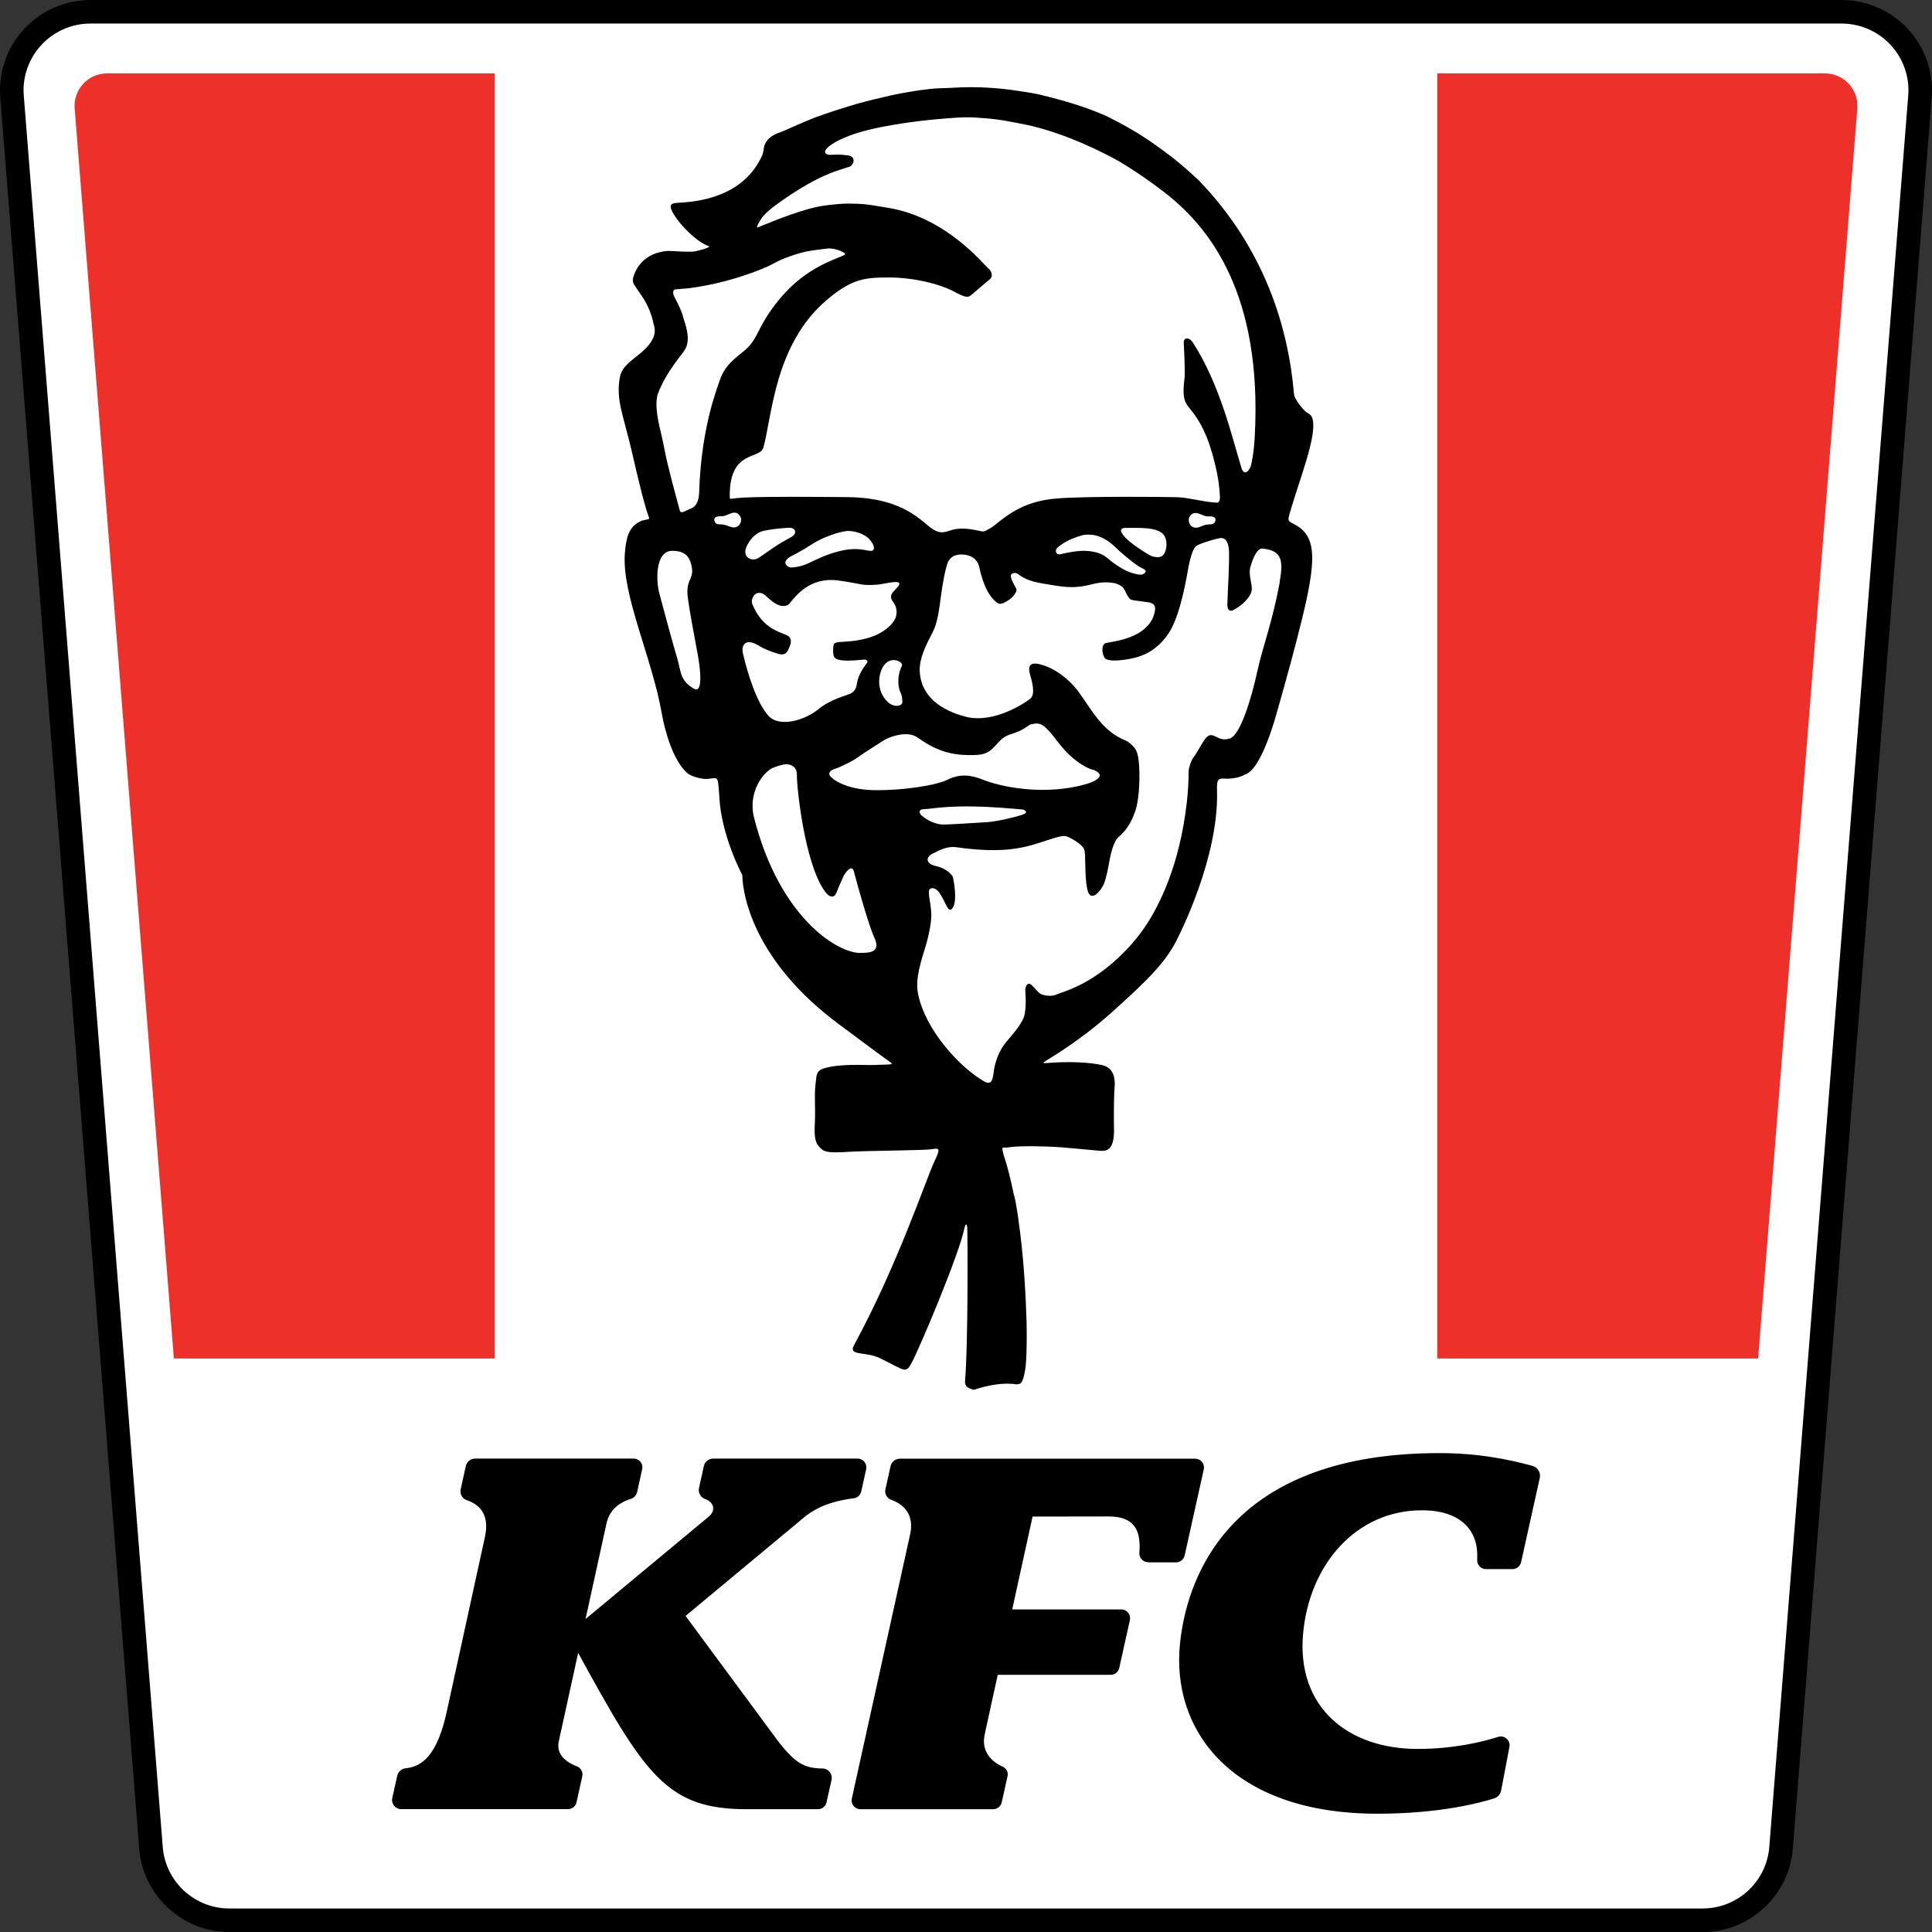
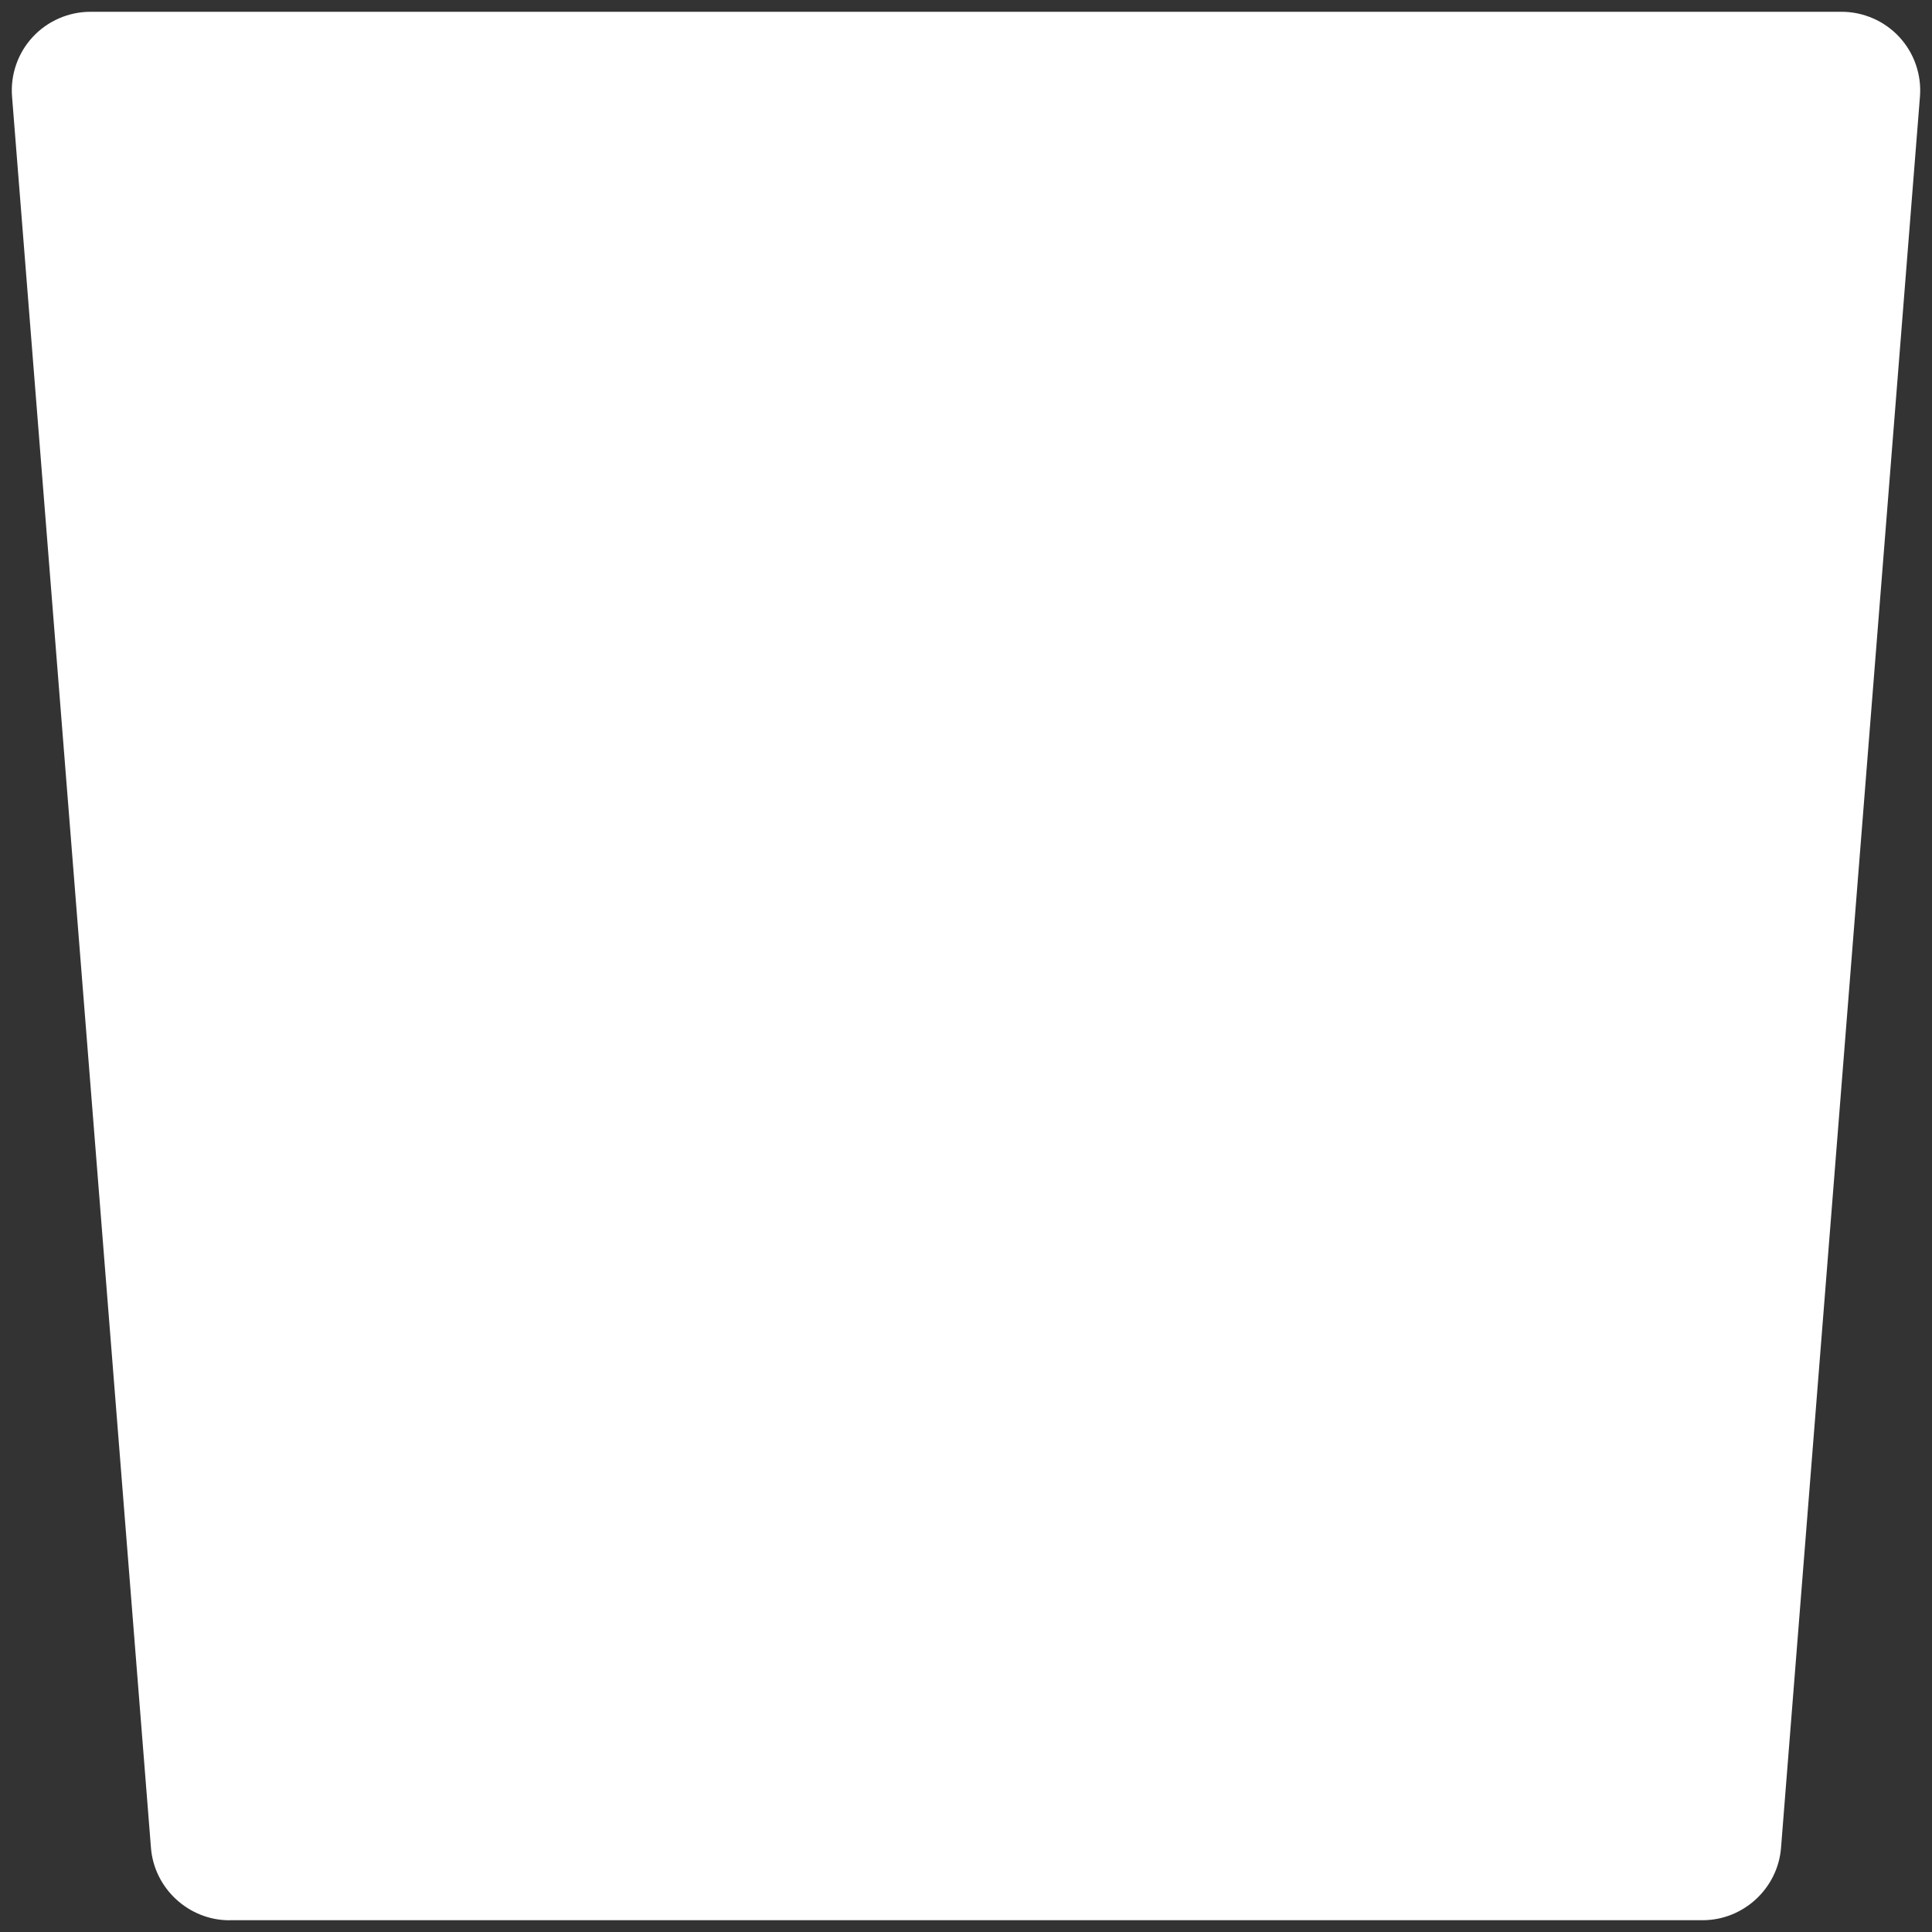
<svg xmlns="http://www.w3.org/2000/svg" xmlns:xlink="http://www.w3.org/1999/xlink" version="1.1" id="Layer_1" x="0px" y="0px" viewBox="0 0 368.93 368.94" style="enable-background:new 0 0 368.93 368.94;" xml:space="preserve">
  <rect x="0" y="0" width="368.93" height="368.94" fill="#333333" stroke="none" />
  <style type="text/css">
	.st0{clip-path:url(#SVGID_2_);fill:#FFFFFF;}
	.st1{clip-path:url(#SVGID_2_);}
	.st2{clip-path:url(#SVGID_4_);fill:#EE302A;}
	.st3{clip-path:url(#SVGID_6_);}
</style>
  <g>
    <defs>
      <rect id="SVGID_1_" width="368.93" height="368.94" />
    </defs>
    <clipPath id="SVGID_2_">
      <use xlink:href="#SVGID_1_" style="overflow:visible;" />
    </clipPath>
    <path class="st0" d="M43.81,366.69c-7.78,0-14.36-6.07-14.98-13.81L2.3,18.43c-0.33-4.15,1.1-8.29,3.93-11.35   c2.84-3.07,6.86-4.83,11.05-4.83h334.38c4.18,0,8.21,1.76,11.04,4.83c2.83,3.06,4.26,7.2,3.93,11.35L340.1,352.87   c-0.62,7.75-7.19,13.81-14.98,13.81H43.81z" />
-     <path class="st1" d="M351.66,0H17.27c-4.81,0-9.44,2.03-12.7,5.56c-3.25,3.52-4.9,8.28-4.52,13.06l26.54,334.44   c0.71,8.91,8.27,15.89,17.22,15.89h281.32c8.95,0,16.51-6.98,17.22-15.89l26.53-334.44c0.38-4.78-1.27-9.54-4.52-13.06   C361.09,2.03,356.47,0,351.66,0 M351.66,4.5c7.45,0,13.32,6.34,12.73,13.76l-26.53,334.44c-0.53,6.63-6.07,11.74-12.74,11.74H43.81   c-6.66,0-12.21-5.11-12.73-11.74L4.54,18.26C3.95,10.84,9.82,4.5,17.27,4.5H351.66z" />
  </g>
  <g>
    <defs>
-       <path id="SVGID_3_" d="M20.44,14.02c-3.62,0-6.46,3.08-6.18,6.69l26.26,330.88c0.15,1.89,1.73,3.35,3.63,3.35h280.63    c1.9,0,3.48-1.46,3.63-3.35l26.26-330.88c0.29-3.6-2.56-6.69-6.18-6.69H20.44z" />
-     </defs>
+       </defs>
    <clipPath id="SVGID_4_">
      <use xlink:href="#SVGID_3_" style="overflow:visible;" />
    </clipPath>
-     <rect x="4.5" y="6.95" class="st2" width="89.98" height="252.46" />
    <rect x="274.45" y="6.95" class="st2" width="89.98" height="252.46" />
  </g>
  <g>
    <defs>
      <rect id="SVGID_5_" width="368.93" height="368.94" />
    </defs>
    <clipPath id="SVGID_6_">
      <use xlink:href="#SVGID_5_" style="overflow:visible;" />
    </clipPath>
-     <path class="st3" d="M141.74,167.08c0.11,4.61,2.78,16.8,18.26,28.36c6.45,4.82,9.41,6.99,10.26,7.58l0,0.04   c0.43,0.3-2.29,0.23-3.03,0.3c-1.21,0.11-5.34-0.26-8.64,0.35c-2.98,0.55-2.57,1.27-2.87,3.42c-0.23,1.71-0.01,4.42-0.1,6.73   c-0.09,2.31-0.22,3.95,0.76,5.07c0.96,1.1,1.57,1.27,5.66,1.02c3.89-0.24,14.66-0.25,15.96-0.51c1.67-0.34,1.4,0.26,0.44,2.32   c-1.65,3.53-7.01,19.72-15.35,35.1c-1.17,2.15,2.12,1.14,4.92,2.49c5.07,2.45,4.9,3.13,6.24,0.58c1.44-2.77,8.76-19.99,9.89-25.3   c0.15-0.69,0.44-1.29,0.56-0.25c0.08,0.75,0.19,22.51-0.42,29.37c-0.03,0.36,0.06,0.74,0.31,1c0.37,0.38,0.92,0.53,1.39,0.64   c0.01,0,0.01,0,0.01,0c2.52-0.84,5.57-1.46,8.16-1.03c0.23-0.03,0.45-0.08,0.66-0.14c0.14-0.12,0.26-0.25,0.35-0.42   c0.2-0.37,0.31-0.78,0.4-1.18c0.01-0.03,0.01-0.06,0.02-0.1c0.13-0.58,0.23-1.16,0.29-1.75c0.04-0.35,0.06-0.7,0.08-1.05   c0.03-0.45,0.05-0.91,0.06-1.36c0.02-0.55,0.03-1.1,0.04-1.64c0.01-0.63,0.01-1.26,0.01-1.9c0-0.7-0.01-1.41-0.02-2.12   c-0.01-0.77-0.03-0.51-0.05-1.28c-0.02-0.82-0.05-1.65-0.09-2.47c-0.04-0.87-0.08-1.74-0.13-2.61c-0.05-0.9-0.11-1.81-0.17-2.71   c-0.07-0.93-0.14-1.85-0.22-2.78c-0.08-0.94-0.17-1.88-0.27-2.83c-0.1-0.95-0.21-1.89-0.33-2.84c-0.12-0.94-0.25-1.88-0.38-2.82   c-0.14-0.93-0.28-1.85-0.45-2.78c-0.16-0.9-0.33-1.29-0.51-2.19c-0.18-0.87-0.37-1.73-0.58-2.59c-0.2-0.82-0.42-1.64-0.65-2.46   c-0.19-0.65-0.39-1.29-0.6-1.93c-0.04-0.1-0.21-0.98-0.19-1.1c0.07-0.32,0.47-0.09,0.9-0.17c0,0,0.21-0.04,0.32-0.06   c2.77-0.37,7.59-0.12,8.68-0.08c1.07,0.03,6.55,0.56,8.1,0.7c1.53,0.15,3.4,0.5,3.31-4.15c-0.02-1.24-0.03-1.98-0.02-3.14   c0-0.16,0-0.32,0-0.47c0-0.29,0.01-0.58,0.01-0.86c0-0.17,0-0.33,0.01-0.49c0-0.16,0-0.32,0.01-0.47c0-0.14,0-0.29,0.01-0.42   c0.01-0.25,0.01-0.49,0.02-0.72c0-0.07,0-0.13,0.01-0.2c0-0.17,0.01-0.32,0.02-0.47c0-0.07,0.01-0.14,0.01-0.21   c0.01-0.13,0.01-0.24,0.02-0.34c0-0.03,0-0.08,0.01-0.1c0.01-0.14,0.02-0.29,0.03-0.46c0.04-1.13-0.11-3.21-2.26-3.77   c-2.48-0.62-6.83-0.77-10.75-0.43c-0.55,0.05-0.67,0-0.5-0.15l0-0.04c0.84-0.6,6.5-3.73,12.96-9.51   c7.11-6.38,10.51-9.77,12.68-14.39c0,0,7.79-15.1,7.4-27.89c-0.08-2.58,0.34-2.37,1.94-2.32c0.48,0.01,2.32-0.12,3.31-0.77   c3.3-0.75,6.22-12.03,6.22-12.03s4.96-17.12,6.16-24.12c1.07-6.23,0.82-9.87-2.98-11.72l-0.64-0.36c-0.29-0.16-0.43-0.5-0.34-0.81   c0.07-0.27,0.15-0.58,0.19-0.81c1.86-6.45,5.18-14.62,4.42-17.93c-0.13-0.95-0.94-1.26-1.22-1.45c-0.39-0.26-1.86-1.9-2.27-3.06   c-0.06-0.17-0.08-0.34-0.1-0.52c-1.05-12.18-5.38-27.47-18.27-40.78c-0.02-0.01-0.89-0.81-1.42-1.29c-1.1-0.99-2.52-2.23-4.14-3.45   c-3.43-2.57-6.17-4.54-11.82-7.36c-0.44-0.21-4.68-2.14-10.94-3.68c-0.59-0.16-1.18-0.31-1.77-0.45c-0.92-0.22-2.36-0.48-4-0.71   c-3.86-0.61-8.15-0.93-12.61-0.65v0c-0.53,0.03-1.15,0.06-1.32,0.06c-0.27,0-0.55,0.02-0.82,0.03c-0.3,0.01-0.6,0.02-0.91,0.03   c-0.94,0.04-2.19,0.19-3.49,0.37c-2.11,0.3-4.37,0.73-5.76,1.05c-1.56,0.38-3.66,0.82-6.29,1.57c-1.08,0.32-2.17,0.65-3.25,1   c-0.3,0.1-0.61,0.19-0.91,0.29c-1.17,0.39-2.34,0.78-3.53,1.21c-0.86,0.3-4.51,1.89-5.31,2.25c-0.38,0.18-0.91,0.4-1.47,0.63   c-2.58,0.82-3.12,2.31-3.21,3.12c-0.06,0.53-0.18,1.05-0.4,1.53c-3.71,7.89-12.44,8.65-15.91,8.83c-0.91,0.04-1.71,0.18-1.42,1.06   c0.74,2.26,4.82,6.49,7.32,7.26c-0.04,0.36-2.14,0.82-2.58,0.93c-1.01,0.26-5.14-0.1-5.35-0.06c-0.02,0-0.03,0-0.05,0.01   c-4.69,0.39-6.13,3.59-6.55,5.1c-0.13,0.47-0.06,0.98,0.21,1.38c1.03,1.58,2.13,2.87,2.95,4.95c0.01,0.02,0.02,0.05,0.03,0.07   c0.21,0.55,0.41,1.15,0.58,1.83c0.1,0.89,0.81,1.82-0.09,3.57c-1.6,3.1-5.6,4.07-6.2,7.15c-0.85,4.38,0.66,7.25,2.32,14.49   c1.14,4.96,2.36,10.09,3.24,12.42c0.05,0.12-0.03,0.25-0.15,0.27c-0.35,0.07-0.96,0.2-1.17,0.26c-2.32,0.92-3.05,2.75-3.31,6.31   c-0.58,7.89,5.24,20.06,7.05,30.49c0.61,3.52,2.23,9.16,4.93,11.46c0.62,0.53,1.93,0.87,2.73,1.01c2.11,0.37,3.02-0.97,3.14,1.15   c0.03,0.44,0.18,1.63,0.19,2.3C137.73,159.65,141.74,167.08,141.74,167.08 M145.37,41.77c0.46-0.71,1.57-1.75,2.69-2.55   c1.17-0.84,6.9-5.13,12.23-6.76c0.99-0.3,1.24-0.44,1.87-0.6c0.8-0.21,1.48-1.93-0.19-2.18c-1.74-0.25-2.45-0.14-3.39-0.11   c-0.93,0.02-1.38-0.48-0.7-1.21c0.69-0.74,1.92-1.49,4.1-2.36c4.74-1.89,13.15-2.9,17.07-3.25c5.12-0.44,5.74-0.43,9.06-0.17   c3.12,0.23,5.56,0.82,6.72,1.02c5.87,1.06,12.63,3.78,18.65,7.08c3.17,1.88,6.22,3.98,9.06,6.19c8.62,6.72,18.51,19.49,17.07,46.4   c-0.17,3.18-0.55,4.94-0.76,5.71c-0.22,0.78-1.25,2.11-1.79,0.35c-1.78-5.76-4.07-15.9-9.28-23.92c-0.72-1.12-1.84-1.01-1.73,0.16   c0.04,0.49,0.28,5.62,0.15,6.61c-0.84,6.61,1.18,4.04,4.16,11.13c0.92,2.19,2.11,6.53,2.41,9.33c0.08,0.7,0.17,1.52,0.19,2.3   c0.02,0.99-0.47,1.05-0.47,1.05c-2.04-0.01-5.6-0.98-7.52-1.04c-2.18-0.07-17.34-0.22-23.03,0.23c-5.7,0.43-8.8,2.49-12.03,5.13   c-0.54,0.44-1.3,0.85-1.73,1.06c-0.21,0.11-0.46,0.14-0.69,0.1c-0.26-0.05-0.69-0.13-1.36-0.27c-1.39-0.29-3.07-0.4-4.43,0.02   c-1.36,0.41-2,0.76-3.47-0.1c-2.09-1.22-5.29-6.1-16.48-6.19c-6.34-0.05-14.65-0.14-19.55,0.08c-1.58,0.07-2.41,0.25-2.81,0.24   c-0.03-0.19-0.04-0.44-0.04-0.49c-0.08-8.93,5.75-6.95,6.41-9.27c1.67-5.79,2.06-19.7,12.16-28.25c4.83-4.08,7.34-4.25,11.83-4.25   c4.83,0,9.54,1.26,11.95,2.45c1.91,0.95,2.86,1.58,3.61,1.02c0.75-0.57,2.76-2.4,3.59-3.02c0.83-0.64,0.52-1.63-0.27-2.28   c-0.76-0.61-7.93-9.63-18.92-11.45c-2.52-0.42-4.38-0.8-6.66-0.81c-1.24-0.05-2.33-0.05-5.21,0.3c-4.21,0.51-9.7,2.85-13.24,4.26   C144.41,43.28,145.15,42.09,145.37,41.77 M231.93,99.81c-0.46,0.49-0.86,0.2-1.79,0.43c-0.73,0.18-1.22,0.59-1.89,0.53   c-1.06-0.1-1.59-1.37-1.02-2.2c0.88-1.28,2.12-0.17,3.12,0.01c0.49,0.09,0.84-0.06,1.33,0.12   C232.17,98.87,232.24,99.33,231.93,99.81 M216.88,104.31c0,0-2-1.37-2.64-2.48c-0.32-0.55-0.24-1.01,0.6-1.02   c3-0.03,5.75-0.1,7.09,1.02c0.97,0.82,1,2.53,0.52,3.64c-0.55,1.26-1.65,0.9-2.28,0.81C219.55,106.19,216.88,104.31,216.88,104.31    M218.2,109.67c-0.57,0.29-2.71-0.43-3.3-0.76c-1.18-0.66-2.03-1.13-3.62-2.49c-1.06-0.89-2.98-1.31-4.81-1.23   c-1.4,0.07-2.79,0.37-3.86,0.62c-1.06,0.26-1.14-0.71-0.82-1.07c0.32-0.36,1.8-1.72,5.04-2.57c0.47-0.12,1.38-0.08,1.84-0.03   c1.35,0.15,2.97,1.05,4.13,2.18c1.16,1.14,3.51,3.14,4.79,3.92C218.2,108.59,219.55,108.98,218.2,109.67 M171.93,132.17   c0.34,0.62,0.45,1.66,0.35,2.09c-0.1,0.53-1.95,1.22-3.5-1.09c-1.54-2.29-0.82-5.11,0.1-6.22c1.45-1.78,3.67-0.49,3.35,0.17   C171.12,129.41,171.62,131.55,171.93,132.17 M150.56,106.54c0.37-0.3,0.53-0.3,1.77-0.98c0.88-0.49,1.89-1.09,2.91-1.75   c1.84-1.2,5.34-2.44,6.82-2.42c1.07,0.01,2.94,0.48,3.94,1.56c1.04,1.13,1.33,2.45-0.03,2.22c-1.34-0.23-2.77-0.59-5.36,0   c-2.9,0.66-4.86,1.77-6.26,2.4c-1.43,0.66-2.87,0.82-3.35,0.8C150.54,108.32,149.22,107.62,150.56,106.54 M148.66,103.95   c-1.38,0.87-2.72,1.88-3.75,2.55c-1.25,0.83-3.01,0.03-2.5-1.72c0.25-0.85,1.46-3.04,3.5-3.43c0.27-0.05,1.27-0.25,2.12-0.35   c0.99-0.1,2.04-0.2,2.57-0.22c1.44-0.06,1.6,1.1,0.62,1.69C150.58,102.88,149.57,103.37,148.66,103.95 M125.64,75.17   c1.2-3.26,3.39-6.04,4.89-8c1.37-1.79,0.72-4.16,0.02-6.28c-0.45-1.95-1.71-3.97-1.9-4.51c-0.14-0.37-0.14-0.68-0.02-0.94   c0.09-0.06,0.16-0.11,0.26-0.17l2.65-0.23c7.57-0.97,14.25-3.63,16.26-4.76c0.99-0.56,2.05-0.99,3.12-1.36   c1.26-0.43,2.57-0.86,3.88-1.03c0.99-0.16,2.16-0.32,3.17-0.43c1.5-0.17,3.86,0.88,3.34,1.19c-1.27,0.76-7.15,2.12-12.32,8.3   c-3.17,3.78-3.91,6.11-4.98,7.85c-1.08,1.75-1.95,2.16-3.47,3.48c-0.74,0.64-2.26,1.96-3,4.08c-0.75,2.14-3.64,9.59-4.02,21.42   c-0.04,1.37-0.28,2.83-1.58,3.32c0,0-0.01,0-0.01,0c-1.07,0.43-1.94,1.14-2.12,0.37c-0.69-2.6-2.28-8.2-2.94-11.75   c-0.21-1.12-0.46-2.23-0.72-3.33C125.4,79.39,125.07,76.7,125.64,75.17 M132,131.19c-2.16-1.44-2.04-3.32-2.59-5.18   c-1.17-3.93-2.42-8.66-3.5-12.69c-0.66-2.43-0.82-8.14,2.48-8.14c1.66,0,2.91,0.52,3.44,2.09c1.18,3.49-1.05,2.88-0.47,7   c0.41,2.91,0.96,5.79,1.88,10.74c0.42,2.28,1.17,7.77-0.84,6.44 M140.3,100.71c-0.67,0.07-1.24-0.34-1.98-0.5   c-0.85-0.18-1.37,0.07-1.72-0.4c-0.31-0.48-0.26-0.94,0.23-1.12c0.49-0.18,0.84-0.05,1.33-0.14c1-0.19,2.22-1.33,3.12-0.07   C141.86,99.31,141.36,100.59,140.3,100.71 M141.86,124.73c-0.3-1.29,0.27-3.22,3.32-1.27c0.49,0.31,1.92,0.96,3.5,1.42   c0.96,0.28,1.59-0.13,1.86-0.83c0.28-0.69,1.07-2.08-0.28-2.74c-1.35-0.67-4.68-1.25-6.59-5.94c-0.34-0.84,0.24-1.8,0.77-2.04   c0.54-0.24,1.21-0.12,1.83,0.47c0.62,0.58,1.95,1.86,3.14,1.91c1.1,0.05,1.28-0.39,1.5-0.65c0.92-1.04,3.56-4.9,9.04-4.23   c2.26,0.28,4.34,0.78,5.1,0.84c0.54,0.04,2.05,0.1,3.49-0.17c1.64-0.31,4.09-0.82,2.89,0.57c-0.97,1.12-1.79,1.59-0.93,2.81   c0.04,0.06,0.09,0.12,0.13,0.18c0.77,1.08,0.79,2.53,0.01,3.6l-0.09,0.14c-1.21,1.57-3.71,3.38-8.89,3.71   c-2.36,0.15-2.51,0.06-2.56,1.41c-0.02,0.52-0.01,0.79,0.06,1.16c0.14,0.68,0.58,0.96,2.21,1.06c1.19,0.07,3.36-0.16,3.36-0.16   c0.53-0.16,1.16,0.18,0.82,0.62c-0.05,0.07-0.27,0.39-0.31,0.44c-1.17,1.52-1.54,2.9-1.65,3.73c-0.09,0.7-0.5,1.33-1.12,1.65   c-0.01,0-0.01,0.01-0.02,0.01c-0.76,0.39-3.81,1.05-6.21,3.03c-2.39,1.98-7.39,3.62-9.54,1.18   C144.54,134.22,142.79,128.78,141.86,124.73 M164.36,181.97c-4.28,0.13-15.48-6.63-20.36-25.8c-1.27-4.93,1.85-8.94,3.77-9.62   c1.14-0.42,1.74-0.55,2.13-0.6c0.4-0.05,2.35-0.04,2.28,2.17c-0.07,1.78,1.41,16.66,5.3,22.04c0.96,1.34,1.85,1.38,2.29,0.21   c0.41-1.1,1.08-2.51,1.3-3.04c0.16-0.39,1.57-2.55,1.99-0.91c0.89,3.48,2.98,10.65,3.85,12.5   C168.36,181.97,165.97,181.92,164.36,181.97 M167.05,150.89c-5.59-0.07-8.18-2.15-8.58-2.77c-0.39-0.6,0.26-1.07,0.84-1.26   c1.32-0.42,3.67-1.6,4.62-2.33c0.96-0.71,3.59-2.35,4.92-3.21c0.63-0.41,4.22-1.97,6.32-0.51c3.15,2.2,6.1,3.67,11.5,3.34   c3.47-0.21,3.39-3.01,6.22-3.9c2.55-0.8,3.04-1.43,3.84-1.9c1.03-0.21,1.79-0.47,2.91,0.57c1.42,1.32,1.93,2.36,3.57,4.21   c2.24,2.53,4.72,3.72,5.49,3.87c0.76,0.16,1.31,0.78,1.32,1.03c0.01,0.25-0.31,1.04-2.57,1.69c-7.56,2.17-15.74,0.78-19.95-0.9   c-2.14-0.85-4.22-1.09-6.56,0.07C178.57,150.04,172.27,150.95,167.05,150.89 M195.3,155.55c-1.29,0.47-5.01,1.34-6.81,1.45   c-1.82,0.1-7.58,0.49-8.54,0.45c-1.19-0.07-2.79-0.65-4.09-1.84c-0.26-0.24-0.55-1.07,0.51-1.09c1.98-0.04,5.31-1.09,16.8-0.12   c1.23,0.1,1.81,0.16,2.1,0.18C195.56,154.61,196.58,155.1,195.3,155.55 M244.39,111.13c-1.51,8.05-3.21,12.09-4.29,17.05   c-1.13,5.16-3.35,12.71-5.5,12.9c-2.18,0.65-3.05-1.86-4.45,0c-0.83,1.11-1.48,2.57-2.22,3.51c-0.47,0.62-0.94,2-0.95,2.75   c0,1.45-0.08,6.14-1.38,12.29c-1.96,9.28-5.52,16.05-9.22,20.32c-7.09,8.17-13.73,9.49-14.52,9.91c-1.01,0.54-2.55,0.22-3.05-0.02   c-0.51-0.23-0.9-0.84-1.78-1.7c-0.9-0.85-1.22,0.44-1.25,0.77c-0.04,0.31,0.46,4.18-0.53,5.92c-2.12,3.76-4.17,4.09-5.31,8.78   c-0.38,1.58-0.12,3.97-2.01,2.89c-4.62-2.64-11.24-9.79-12.62-16.72c-0.42-2.11-0.03-4.46,1.26-8.48c0.74-2.36,1.27-4.98,1.27-6.49   c0-2.68-1.05-4.95,0-5.18c1.94-0.43,2.83,4.59,3.73,4.07c1.57-0.9,0.4-6.21,0.4-6.21s-0.64-1.51-3.39-2.15   c-1.58-0.37-2.08-1.55-0.39-2.38c1.26-0.62,2.72-1.43,4.43-1.17c11.4,1.61,14.68-0.68,19.28-1.92c0.91-0.24,1.44-0.35,2.15-0.01   c0.7,0.33,2.6,1.36,2.98,2.33c0.39,0.96-0.01,4.74,0.59,7.59c0.61,2.86,2.62,0.26,3.12-0.87c0.51-1.12,1.02-3.89,1.13-4.59   c0.11-0.7,0.7-3.64,1.75-4.51c2.09-1.73,2.82-4.01,3.16-4.9c0.35-0.89,0.89-3.64,0.79-7.66c-0.1-4.01-0.82-4.44-1.79-5.3   c-0.96-0.86-2.11-0.69-4.55-2.93c-2.18-2-3.97-5.23-5.54-7.26c-1.58-2.03-4.2-4.2-7.19-4.93c-2.98-0.72-1.74,2.03-1.58,2.8   c0.13,0.54,0.83,2.98-0.17,3.78c-0.97,0.8-6.99,4.85-12.37,3.45c-6.4-1.67-8.61-5.24-8.75-8.68c-0.09-2.44,1.08-4.79,2.54-7.59   c0.85-1.63,1.2-4.36,1.54-6.98c0.27-2.09,0.83-5.12,1.29-6.2c0.33-0.78,1.1-1.62,2.84-1.52c1.72,0.1,2.84,0.95,3.16,2.43   c1.11,5.15,2.93,6.45,3.54,6.87c0.62,0.42,1.79-0.42,2.24-0.72c0.46-0.3,1.62-1.48,1.26-2.11c-0.56-0.98-0.86-1.57-0.99-2.14   c-0.21-0.98,1.01-0.86,1.26-0.67c2.01,1.58,3.9,1.72,7.37,2.3c6.07,1.01,6.94-1.23,11.1-0.5c0.54,0.09,1.57,0.54,1.9,1.17   c0.28,0.53,0.78,1.77,1.29,1.98c0.51,0.2,1.74,0.27,2.38,0.39c0.88,0.15,2.46,0.05,2.2,1.68c-0.68,4.37-5.72,5.57-8.08,5.98   c-0.97,0.17-1.42,0.25-1.58,0.38c-0.51,0.45-0.53,1.82,0.06,2.7c0.41,0.62,2.32,0.66,4.93,0.16c2.72-0.52,5.33-1.84,7.4-5.05   c2.18-3.41,3.39-10.91,3.64-12.31c0.25-1.4,0.81-3.74,1.58-4.22c0.76-0.48,4.31-1.56,4.81-1.47c0.6,0.1,1.03,0.39,1.31,1.76   c0.28,1.39-0.24,9.65-0.25,10.9c-0.02,1.33,0.67,1.32,1.05,1.14c0.83-0.38,3.04-1.85,3.54-3.55c0.37-1.26-0.7-3.1-0.16-4.85   c0.83-2.72,1.65-3.45,2.22-3.39c3.46,0.33,4.17,1.85,3.35,6.25 M292.64,279.92c1.01,0.28,1.62,1.3,1.39,2.32l-3.57,16.08   c-0.17,0.77-0.85,1.31-1.63,1.31h-5.08c-0.96,0-1.72-0.81-1.67-1.77c0.01-0.21,0.01-0.29,0.01-0.3c0.24-5.24-3.07-9.16-10.56-9.16   c-12.46,0-21.52,10.22-22.7,23.65c-1.22,13.87,8.46,21.92,21.88,21.92c6.88,0,12.32-1.33,15.38-2.3c1.21-0.38,2.39,0.67,2.15,1.92   l-1.58,8.31c-0.13,0.71-0.65,1.29-1.33,1.51c-2.75,0.88-10.47,2.93-22.29,2.93c-28.07,0-39.46-16.14-37.7-32.6   c1.57-14.66,11.27-36.25,49.51-36.26C282.17,277.48,288.03,278.65,292.64,279.92 M134.41,279.95c0.18-0.83,0.92-1.42,1.77-1.42   h27.58c1.07,0,1.87,0.99,1.64,2.04l-0.94,4.24c-0.16,0.72-0.76,1.23-1.49,1.31c-0.13,0.01-0.21,0.02-0.21,0.02   c-2.08,0.28-5.83,0.95-8.91,3.36l-22.93,19.07c0,0,0,0.01,0,0.01l17.64,23.88c3.42,4.4,5.11,5.19,8.54,5.25   c1.13,0.02,1.94,1.08,1.69,2.18l-0.96,4.29c-0.17,0.76-0.84,1.3-1.62,1.3H142.5c-15.21,0-19.41-6.67-32.09-29.84   c0-0.01-0.01,0-0.01,0l-3.7,16.9c-0.56,2.63,1.64,4.02,3.25,4.67c0.07,0.03,0.14,0.06,0.21,0.08c0.77,0.3,1.21,1.12,1.03,1.93   l-1.1,4.95c-0.17,0.76-0.84,1.3-1.62,1.3H76.62c-1.12,0-1.95-1.04-1.71-2.13l0.94-4.24c0.17-0.77,0.81-1.34,1.59-1.43   c0.03,0,0.06-0.01,0.09-0.01c2.92-0.34,5.98-2.18,7.87-11.21l7.22-33.05c0.93-4.4-1.27-6.08-3.17-6.82   c-0.02-0.01-0.13-0.05-0.3-0.1c-0.87-0.3-1.38-1.2-1.18-2.1l0.98-4.42c0.18-0.83,0.92-1.43,1.78-1.43h30.28   c1.06,0,1.85,0.98,1.62,2.01l-0.96,4.36c-0.14,0.64-0.61,1.15-1.24,1.34c-0.08,0.02-0.15,0.05-0.23,0.07   c-1.42,0.46-3.66,1.62-4.35,4.44l-4.03,18.39c0,0.01,0.01,0.01,0.01,0.01l23.49-19.52c1.41-1.16,1.05-2.71-0.57-3.34   c0,0,0,0-0.01,0c-0.92-0.28-1.47-1.22-1.26-2.15L134.41,279.95 M219.24,298.31c-1,0-1.78-0.87-1.67-1.87   c0.02-0.17,0.02-0.22,0.02-0.22c0.27-4.19-1.16-6.64-5.86-6.64l-14.55,0.02l-3.89,17.73l20.83,0c1.07,0,1.87,0.99,1.64,2.04   l-2.03,9.14c-0.17,0.77-0.85,1.31-1.63,1.31h-21.57c0,0-2.4,10.86-2.48,11.33c-0.8,3.51,1.59,5.33,3.2,6.11   c0.08,0.04,0.16,0.08,0.25,0.11c0.69,0.31,1.07,1.06,0.9,1.8l-1.11,5c-0.17,0.76-0.85,1.31-1.63,1.31h-25.37   c-1.06,0-1.86-0.99-1.63-2.02l11.05-50.06c1.13-4.42-1.46-6.21-3.32-6.92c-0.06-0.02-0.13-0.04-0.19-0.07   c-0.83-0.3-1.31-1.16-1.12-2.02l0.98-4.41c0.18-0.84,0.93-1.43,1.78-1.43h56.4c1.07,0,1.87,0.99,1.63,2.04l-3.65,16.44   c-0.17,0.76-0.85,1.31-1.63,1.31H219.24" />
  </g>
</svg>